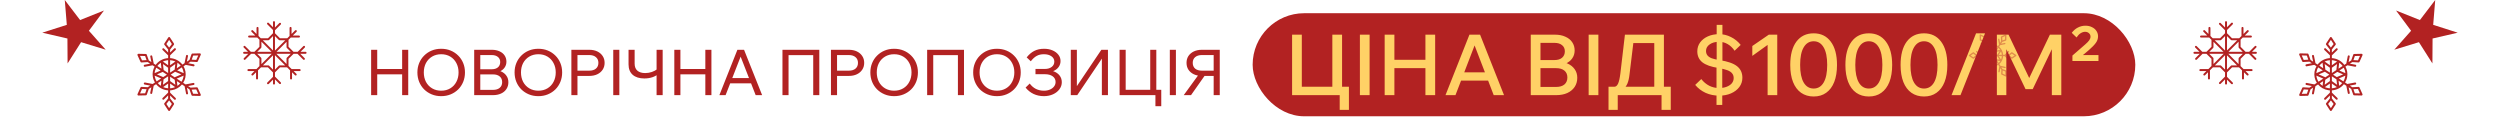
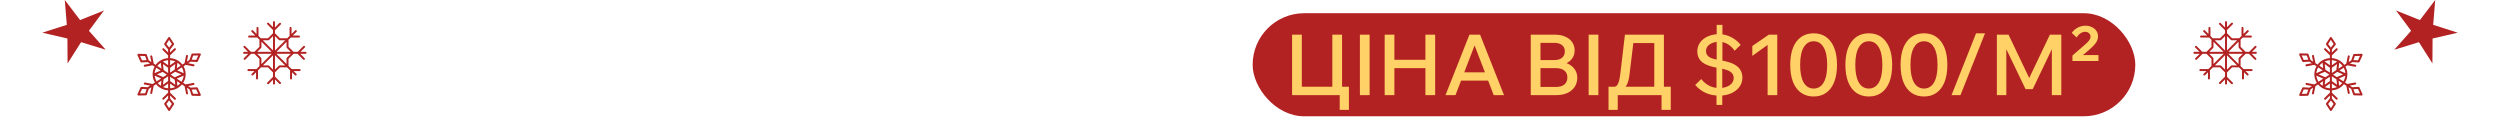
<svg xmlns="http://www.w3.org/2000/svg" width="946" height="49" viewBox="0 0 946 49" fill="none">
-   <path d="M152.171 36V18.84H154.475V36H152.171ZM142.739 36H140.435V18.84H142.739V36ZM142.499 28.128V26.112H152.411V28.128H142.499ZM166.944 36.384C165.648 36.384 164.456 36.16 163.368 35.712C162.28 35.264 161.328 34.64 160.512 33.84C159.696 33.024 159.064 32.072 158.616 30.984C158.168 29.88 157.944 28.688 157.944 27.408C157.944 26.128 158.168 24.944 158.616 23.856C159.064 22.768 159.696 21.824 160.512 21.024C161.328 20.208 162.28 19.576 163.368 19.128C164.456 18.68 165.648 18.456 166.944 18.456C168.24 18.456 169.432 18.68 170.52 19.128C171.608 19.576 172.56 20.208 173.376 21.024C174.192 21.824 174.824 22.768 175.272 23.856C175.72 24.944 175.944 26.128 175.944 27.408C175.944 28.688 175.72 29.88 175.272 30.984C174.824 32.072 174.192 33.024 173.376 33.84C172.56 34.64 171.608 35.264 170.52 35.712C169.432 36.16 168.24 36.384 166.944 36.384ZM166.944 34.32C168.24 34.32 169.384 34.024 170.376 33.432C171.368 32.84 172.136 32.024 172.68 30.984C173.24 29.928 173.52 28.736 173.52 27.408C173.52 26.08 173.24 24.896 172.68 23.856C172.136 22.816 171.368 22 170.376 21.408C169.384 20.816 168.24 20.52 166.944 20.52C165.664 20.52 164.52 20.816 163.512 21.408C162.52 22 161.744 22.816 161.184 23.856C160.64 24.896 160.368 26.08 160.368 27.408C160.368 28.736 160.64 29.928 161.184 30.984C161.744 32.024 162.52 32.84 163.512 33.432C164.52 34.024 165.664 34.32 166.944 34.32ZM179.435 36V18.84H186.107C187.227 18.84 188.195 19.032 189.011 19.416C189.843 19.784 190.483 20.304 190.931 20.976C191.395 21.648 191.627 22.44 191.627 23.352C191.627 24.184 191.395 24.928 190.931 25.584C190.483 26.224 189.843 26.728 189.011 27.096C188.195 27.448 187.227 27.624 186.107 27.624H181.979V26.448H186.539C187.707 26.448 188.723 26.64 189.587 27.024C190.467 27.408 191.147 27.952 191.627 28.656C192.123 29.344 192.371 30.168 192.371 31.128C192.371 32.104 192.123 32.96 191.627 33.696C191.147 34.432 190.467 35 189.587 35.4C188.723 35.8 187.707 36 186.539 36H179.435ZM181.739 34.008H186.563C187.635 34.008 188.475 33.752 189.083 33.24C189.707 32.728 190.019 32.008 190.019 31.08C190.019 30.152 189.707 29.432 189.083 28.92C188.475 28.408 187.635 28.152 186.563 28.152H181.499V26.208H186.059C187.051 26.208 187.835 25.968 188.411 25.488C188.987 24.992 189.275 24.32 189.275 23.472C189.275 22.656 188.987 22.016 188.411 21.552C187.835 21.072 187.051 20.832 186.059 20.832H181.739V34.008ZM203.717 36.384C202.421 36.384 201.229 36.16 200.141 35.712C199.053 35.264 198.101 34.64 197.285 33.84C196.469 33.024 195.837 32.072 195.389 30.984C194.941 29.88 194.717 28.688 194.717 27.408C194.717 26.128 194.941 24.944 195.389 23.856C195.837 22.768 196.469 21.824 197.285 21.024C198.101 20.208 199.053 19.576 200.141 19.128C201.229 18.68 202.421 18.456 203.717 18.456C205.013 18.456 206.205 18.68 207.293 19.128C208.381 19.576 209.333 20.208 210.149 21.024C210.965 21.824 211.597 22.768 212.045 23.856C212.493 24.944 212.717 26.128 212.717 27.408C212.717 28.688 212.493 29.88 212.045 30.984C211.597 32.072 210.965 33.024 210.149 33.84C209.333 34.64 208.381 35.264 207.293 35.712C206.205 36.16 205.013 36.384 203.717 36.384ZM203.717 34.32C205.013 34.32 206.157 34.024 207.149 33.432C208.141 32.84 208.909 32.024 209.453 30.984C210.013 29.928 210.293 28.736 210.293 27.408C210.293 26.08 210.013 24.896 209.453 23.856C208.909 22.816 208.141 22 207.149 21.408C206.157 20.816 205.013 20.52 203.717 20.52C202.437 20.52 201.293 20.816 200.285 21.408C199.293 22 198.517 22.816 197.957 23.856C197.413 24.896 197.141 26.08 197.141 27.408C197.141 28.736 197.413 29.928 197.957 30.984C198.517 32.024 199.293 32.84 200.285 33.432C201.293 34.024 202.437 34.32 203.717 34.32ZM218.512 36H216.208V18.84H222.976C224.144 18.84 225.16 19.048 226.024 19.464C226.888 19.88 227.56 20.456 228.04 21.192C228.536 21.928 228.784 22.792 228.784 23.784C228.784 24.776 228.536 25.64 228.04 26.376C227.56 27.112 226.888 27.688 226.024 28.104C225.16 28.52 224.144 28.728 222.976 28.728H218.272V26.736H222.976C224.048 26.736 224.888 26.48 225.496 25.968C226.12 25.44 226.432 24.712 226.432 23.784C226.432 22.856 226.12 22.136 225.496 21.624C224.888 21.096 224.048 20.832 222.976 20.832H218.512V36ZM234.356 36H232.052V18.84H234.356V36ZM243.842 29.688C241.938 29.688 240.458 29.224 239.402 28.296C238.362 27.368 237.842 26.056 237.842 24.36V18.84H240.146V24.096C240.146 25.248 240.49 26.128 241.178 26.736C241.882 27.344 242.866 27.648 244.13 27.648C244.994 27.648 245.834 27.512 246.65 27.24C247.482 26.952 248.17 26.584 248.714 26.136L249.506 27.648C248.802 28.32 247.962 28.832 246.986 29.184C246.026 29.52 244.978 29.688 243.842 29.688ZM248.45 36V18.84H250.754V36H248.45ZM266.897 36V18.84H269.201V36H266.897ZM257.465 36H255.161V18.84H257.465V36ZM257.225 28.128V26.112H267.137V28.128H257.225ZM285.03 31.536H275.43V29.544H285.03V31.536ZM288.39 36H285.942L279.822 20.328H280.686L274.566 36H272.214L279.03 18.84H281.55L288.39 36ZM296.083 36V18.84H310.027V36H307.723V19.368L308.923 20.856H297.139L298.387 19.368V36H296.083ZM316.739 36H314.435V18.84H321.203C322.371 18.84 323.387 19.048 324.251 19.464C325.115 19.88 325.787 20.456 326.267 21.192C326.763 21.928 327.011 22.792 327.011 23.784C327.011 24.776 326.763 25.64 326.267 26.376C325.787 27.112 325.115 27.688 324.251 28.104C323.387 28.52 322.371 28.728 321.203 28.728H316.499V26.736H321.203C322.275 26.736 323.115 26.48 323.723 25.968C324.347 25.44 324.659 24.712 324.659 23.784C324.659 22.856 324.347 22.136 323.723 21.624C323.115 21.096 322.275 20.832 321.203 20.832H316.739V36ZM338.342 36.384C337.046 36.384 335.854 36.16 334.766 35.712C333.678 35.264 332.726 34.64 331.91 33.84C331.094 33.024 330.462 32.072 330.014 30.984C329.566 29.88 329.342 28.688 329.342 27.408C329.342 26.128 329.566 24.944 330.014 23.856C330.462 22.768 331.094 21.824 331.91 21.024C332.726 20.208 333.678 19.576 334.766 19.128C335.854 18.68 337.046 18.456 338.342 18.456C339.638 18.456 340.83 18.68 341.918 19.128C343.006 19.576 343.958 20.208 344.774 21.024C345.59 21.824 346.222 22.768 346.67 23.856C347.118 24.944 347.342 26.128 347.342 27.408C347.342 28.688 347.118 29.88 346.67 30.984C346.222 32.072 345.59 33.024 344.774 33.84C343.958 34.64 343.006 35.264 341.918 35.712C340.83 36.16 339.638 36.384 338.342 36.384ZM338.342 34.32C339.638 34.32 340.782 34.024 341.774 33.432C342.766 32.84 343.534 32.024 344.078 30.984C344.638 29.928 344.918 28.736 344.918 27.408C344.918 26.08 344.638 24.896 344.078 23.856C343.534 22.816 342.766 22 341.774 21.408C340.782 20.816 339.638 20.52 338.342 20.52C337.062 20.52 335.918 20.816 334.91 21.408C333.918 22 333.142 22.816 332.582 23.856C332.038 24.896 331.766 26.08 331.766 27.408C331.766 28.736 332.038 29.928 332.582 30.984C333.142 32.024 333.918 32.84 334.91 33.432C335.918 34.024 337.062 34.32 338.342 34.32ZM350.833 36V18.84H364.777V36H362.473V19.368L363.673 20.856H351.889L353.137 19.368V36H350.833ZM377.249 36.384C375.953 36.384 374.761 36.16 373.673 35.712C372.585 35.264 371.633 34.64 370.817 33.84C370.001 33.024 369.369 32.072 368.921 30.984C368.473 29.88 368.249 28.688 368.249 27.408C368.249 26.128 368.473 24.944 368.921 23.856C369.369 22.768 370.001 21.824 370.817 21.024C371.633 20.208 372.585 19.576 373.673 19.128C374.761 18.68 375.953 18.456 377.249 18.456C378.545 18.456 379.737 18.68 380.825 19.128C381.913 19.576 382.865 20.208 383.681 21.024C384.497 21.824 385.129 22.768 385.577 23.856C386.025 24.944 386.249 26.128 386.249 27.408C386.249 28.688 386.025 29.88 385.577 30.984C385.129 32.072 384.497 33.024 383.681 33.84C382.865 34.64 381.913 35.264 380.825 35.712C379.737 36.16 378.545 36.384 377.249 36.384ZM377.249 34.32C378.545 34.32 379.689 34.024 380.681 33.432C381.673 32.84 382.441 32.024 382.985 30.984C383.545 29.928 383.825 28.736 383.825 27.408C383.825 26.08 383.545 24.896 382.985 23.856C382.441 22.816 381.673 22 380.681 21.408C379.689 20.816 378.545 20.52 377.249 20.52C375.969 20.52 374.825 20.816 373.817 21.408C372.825 22 372.049 22.816 371.489 23.856C370.945 24.896 370.673 26.08 370.673 27.408C370.673 28.736 370.945 29.928 371.489 30.984C372.049 32.024 372.825 32.84 373.817 33.432C374.825 34.024 375.969 34.32 377.249 34.32ZM394.995 36.384C393.587 36.384 392.283 36.104 391.083 35.544C389.899 34.968 388.899 34.168 388.083 33.144L389.643 31.608C390.299 32.504 391.083 33.184 391.995 33.648C392.923 34.096 393.939 34.32 395.043 34.32C395.891 34.32 396.643 34.176 397.299 33.888C397.971 33.6 398.491 33.208 398.859 32.712C399.243 32.216 399.435 31.656 399.435 31.032C399.435 30.12 399.067 29.4 398.331 28.872C397.611 28.344 396.627 28.08 395.379 28.08H391.827V26.088H395.379C396.451 26.088 397.315 25.832 397.971 25.32C398.627 24.808 398.955 24.136 398.955 23.304C398.955 22.472 398.587 21.8 397.851 21.288C397.131 20.776 396.187 20.52 395.019 20.52C393.963 20.52 393.059 20.728 392.307 21.144C391.555 21.544 390.803 22.224 390.051 23.184L388.491 21.72C389.387 20.584 390.355 19.76 391.395 19.248C392.451 18.72 393.675 18.456 395.067 18.456C396.267 18.456 397.331 18.656 398.259 19.056C399.203 19.456 399.947 20.008 400.491 20.712C401.035 21.4 401.307 22.192 401.307 23.088C401.307 23.952 401.059 24.72 400.563 25.392C400.067 26.064 399.379 26.576 398.499 26.928C399.539 27.264 400.347 27.8 400.923 28.536C401.499 29.272 401.787 30.128 401.787 31.104C401.787 32.096 401.483 32.992 400.875 33.792C400.283 34.592 399.475 35.224 398.451 35.688C397.427 36.152 396.275 36.384 394.995 36.384ZM405.185 36V18.84H407.489V34.728H406.049L416.753 18.84H419.249V36H416.945V20.184H418.289L407.633 36H405.185ZM423.653 36V18.84H425.957V35.472L424.709 33.984H436.445L435.245 35.472V18.84H437.549V36H423.653ZM437.213 40.176V33.984H439.421V40.176H437.213ZM444.965 36H442.661V18.84H444.965V36ZM459.252 36V20.832H454.788C453.716 20.832 452.868 21.096 452.244 21.624C451.636 22.136 451.332 22.856 451.332 23.784C451.332 24.712 451.636 25.44 452.244 25.968C452.868 26.48 453.716 26.736 454.788 26.736H459.492V28.728H454.788C453.636 28.728 452.62 28.52 451.74 28.104C450.876 27.688 450.196 27.112 449.7 26.376C449.22 25.64 448.98 24.776 448.98 23.784C448.98 22.792 449.22 21.928 449.7 21.192C450.196 20.456 450.876 19.88 451.74 19.464C452.62 19.048 453.636 18.84 454.788 18.84H461.556V36H459.252ZM447.924 36L453.732 28.008H456.3L450.684 36H447.924Z" fill="#B22222" />
  <rect x="474" y="5" width="334" height="39" rx="19.5" fill="#B22222" />
  <path d="M488.926 36V13.12H492.606V35.136L490.622 32.832H506.014L504.158 35.136V13.12H507.838V36H488.926ZM506.942 41.568V32.832H510.43V41.568H506.942ZM518.262 36H514.582V13.12H518.262V36ZM539.381 36V13.12H543.061V36H539.381ZM527.637 36H523.957V13.12H527.637V36ZM527.317 25.792V22.624H539.701V25.792H527.317ZM564.577 30.496H551.393V27.36H564.577V30.496ZM569.121 36H565.217L557.377 15.616H558.593L550.753 36H546.977L556.033 13.12H560.065L569.121 36ZM579.239 36V13.12H588.423C589.916 13.12 591.217 13.376 592.327 13.888C593.457 14.379 594.321 15.072 594.919 15.968C595.537 16.864 595.847 17.909 595.847 19.104C595.847 20.235 595.537 21.237 594.919 22.112C594.321 22.965 593.457 23.637 592.327 24.128C591.217 24.597 589.916 24.832 588.423 24.832H583.239V23.232H588.871C590.471 23.232 591.868 23.488 593.063 24C594.257 24.512 595.185 25.237 595.847 26.176C596.508 27.093 596.839 28.181 596.839 29.44C596.839 30.741 596.508 31.893 595.847 32.896C595.185 33.877 594.257 34.645 593.063 35.2C591.868 35.733 590.471 36 588.871 36H579.239ZM582.919 32.896H588.871C590.193 32.896 591.228 32.587 591.975 31.968C592.721 31.328 593.095 30.443 593.095 29.312C593.095 28.203 592.721 27.339 591.975 26.72C591.228 26.101 590.193 25.792 588.871 25.792H582.599V22.72H588.263C589.457 22.72 590.396 22.432 591.079 21.856C591.783 21.259 592.135 20.448 592.135 19.424C592.135 18.421 591.783 17.643 591.079 17.088C590.396 16.512 589.457 16.224 588.263 16.224H582.919V32.896ZM604.825 36H601.145V13.12H604.825V36ZM609.784 34.4V32.832H610.84C611.437 32.832 611.917 32.437 612.28 31.648C612.643 30.837 612.931 29.557 613.144 27.808L614.872 13.12H629.624V34.08H625.976V13.76L627.992 16.288H615.576L618.36 13.76L616.6 28.224C616.451 29.589 616.184 30.731 615.8 31.648C615.416 32.544 614.872 33.227 614.168 33.696C613.485 34.165 612.589 34.4 611.48 34.4H609.784ZM608.664 41.568V32.832H632.216V41.568H628.728V33.888L631.096 36H610.776L612.152 34.112V41.568H608.664ZM641.462 32.128L643.766 29.92C644.619 31.008 645.622 31.851 646.774 32.448C647.926 33.024 649.174 33.312 650.518 33.312C651.584 33.312 652.534 33.152 653.366 32.832C654.198 32.512 654.848 32.075 655.318 31.52C655.787 30.944 656.022 30.283 656.022 29.536C656.022 28.832 655.83 28.245 655.446 27.776C655.083 27.285 654.475 26.88 653.622 26.56C652.768 26.24 651.638 25.963 650.23 25.728C647.478 25.301 645.462 24.587 644.182 23.584C642.902 22.56 642.262 21.173 642.262 19.424C642.262 18.165 642.614 17.045 643.318 16.064C644.043 15.083 645.024 14.315 646.262 13.76C647.499 13.205 648.907 12.928 650.486 12.928C652.086 12.928 653.59 13.291 654.998 14.016C656.427 14.72 657.654 15.712 658.678 16.992L656.374 19.2C655.627 18.091 654.742 17.248 653.718 16.672C652.715 16.096 651.659 15.808 650.55 15.808C649.056 15.808 647.851 16.139 646.934 16.8C646.016 17.44 645.558 18.261 645.558 19.264C645.558 19.925 645.728 20.48 646.07 20.928C646.411 21.376 646.955 21.749 647.702 22.048C648.448 22.325 649.451 22.56 650.71 22.752C653.76 23.221 655.958 23.989 657.302 25.056C658.646 26.123 659.318 27.573 659.318 29.408C659.318 30.731 658.934 31.904 658.166 32.928C657.398 33.952 656.352 34.752 655.03 35.328C653.728 35.904 652.246 36.192 650.582 36.192C648.683 36.192 646.955 35.84 645.398 35.136C643.84 34.411 642.528 33.408 641.462 32.128ZM651.766 24.064H649.59V9.408H651.766V24.064ZM651.702 39.712H649.526V24.384H651.702V39.712ZM669.313 13.12H672.513V36H668.865V16.992L663.073 21.152V17.408L669.313 13.12ZM686.291 36.512C684.457 36.512 682.867 36.043 681.523 35.104C680.201 34.165 679.187 32.811 678.483 31.04C677.779 29.248 677.427 27.093 677.427 24.576C677.427 20.779 678.206 17.835 679.763 15.744C681.342 13.653 683.518 12.608 686.291 12.608C689.043 12.608 691.198 13.653 692.755 15.744C694.334 17.835 695.123 20.779 695.123 24.576C695.123 27.093 694.771 29.248 694.067 31.04C693.363 32.811 692.35 34.165 691.027 35.104C689.726 36.043 688.147 36.512 686.291 36.512ZM686.291 33.504C687.913 33.504 689.171 32.747 690.067 31.232C690.963 29.696 691.411 27.477 691.411 24.576C691.411 21.653 690.963 19.435 690.067 17.92C689.171 16.384 687.913 15.616 686.291 15.616C684.67 15.616 683.411 16.384 682.515 17.92C681.619 19.435 681.171 21.653 681.171 24.576C681.171 27.477 681.619 29.696 682.515 31.232C683.411 32.747 684.67 33.504 686.291 33.504ZM707.166 36.512C705.332 36.512 703.742 36.043 702.398 35.104C701.076 34.165 700.062 32.811 699.358 31.04C698.654 29.248 698.302 27.093 698.302 24.576C698.302 20.779 699.081 17.835 700.638 15.744C702.217 13.653 704.393 12.608 707.166 12.608C709.918 12.608 712.073 13.653 713.63 15.744C715.209 17.835 715.998 20.779 715.998 24.576C715.998 27.093 715.646 29.248 714.942 31.04C714.238 32.811 713.225 34.165 711.902 35.104C710.601 36.043 709.022 36.512 707.166 36.512ZM707.166 33.504C708.788 33.504 710.046 32.747 710.942 31.232C711.838 29.696 712.286 27.477 712.286 24.576C712.286 21.653 711.838 19.435 710.942 17.92C710.046 16.384 708.788 15.616 707.166 15.616C705.545 15.616 704.286 16.384 703.39 17.92C702.494 19.435 702.046 21.653 702.046 24.576C702.046 27.477 702.494 29.696 703.39 31.232C704.286 32.747 705.545 33.504 707.166 33.504ZM728.041 36.512C726.207 36.512 724.617 36.043 723.273 35.104C721.951 34.165 720.937 32.811 720.233 31.04C719.529 29.248 719.177 27.093 719.177 24.576C719.177 20.779 719.956 17.835 721.513 15.744C723.092 13.653 725.268 12.608 728.041 12.608C730.793 12.608 732.948 13.653 734.505 15.744C736.084 17.835 736.873 20.779 736.873 24.576C736.873 27.093 736.521 29.248 735.817 31.04C735.113 32.811 734.1 34.165 732.777 35.104C731.476 36.043 729.897 36.512 728.041 36.512ZM728.041 33.504C729.663 33.504 730.921 32.747 731.817 31.232C732.713 29.696 733.161 27.477 733.161 24.576C733.161 21.653 732.713 19.435 731.817 17.92C730.921 16.384 729.663 15.616 728.041 15.616C726.42 15.616 725.161 16.384 724.265 17.92C723.369 19.435 722.921 21.653 722.921 24.576C722.921 27.477 723.369 29.696 724.265 31.232C725.161 32.747 726.42 33.504 728.041 33.504ZM741.852 36H738.46L747.74 12.608H751.132L741.852 36ZM769.182 33.728H766.462L757.406 14.88L759.198 14.816V36H755.614V13.12H760.03L768.702 31.296H767.006L775.678 13.12H779.998V36H776.414V14.816L778.206 14.88L769.182 33.728ZM794.059 23.072H784.203V21.024L789.099 16.768C789.761 16.192 790.251 15.68 790.571 15.232C790.891 14.784 791.051 14.325 791.051 13.856C791.051 13.344 790.859 12.917 790.475 12.576C790.091 12.213 789.601 12.032 789.003 12.032C788.449 12.032 787.883 12.213 787.307 12.576C786.753 12.917 786.241 13.451 785.771 14.176L783.947 12.416C784.609 11.541 785.377 10.88 786.251 10.432C787.147 9.963 788.107 9.728 789.131 9.728C790.07 9.728 790.891 9.909 791.595 10.272C792.321 10.613 792.886 11.093 793.291 11.712C793.697 12.309 793.899 12.992 793.899 13.76C793.899 14.635 793.622 15.456 793.067 16.224C792.513 16.992 791.659 17.877 790.507 18.88C789.953 19.371 789.451 19.797 789.003 20.16C788.555 20.523 788.107 20.885 787.659 21.248L787.531 20.832H794.059V23.072Z" fill="#FFD166" />
  <path d="M920.72 9.399L930 12.371L920.486 14.568L920.424 24L915.319 15.958L906 18.809L912.357 11.646L906.661 3.978L915.69 7.592L921.489 0L920.72 9.399Z" fill="#B22222" />
  <path fill-rule="evenodd" clip-rule="evenodd" d="M842.328 8C842.535 8 842.703 8.168 842.703 8.375V10.292L844.319 8.676C844.466 8.53 844.703 8.53 844.849 8.676C844.996 8.822 844.996 9.06 844.849 9.206L842.703 11.352V12.586L844.608 14.49H847.3L848.182 13.607V10.572C848.182 10.364 848.35 10.197 848.557 10.197C848.764 10.197 848.932 10.364 848.932 10.572V12.857L850.288 11.502C850.435 11.355 850.672 11.355 850.818 11.502C850.964 11.648 850.965 11.886 850.818 12.032L849.392 13.459H851.733C851.94 13.459 852.108 13.627 852.108 13.834C852.108 14.04 851.94 14.208 851.733 14.209H848.642L847.83 15.02V17.712L849.722 19.606H851.086L853.234 17.458C853.38 17.312 853.618 17.312 853.764 17.458C853.91 17.605 853.91 17.842 853.764 17.988L852.146 19.606H853.625C853.832 19.607 854 19.774 854 19.981C854 20.188 853.832 20.356 853.625 20.356H852.048L853.703 22.012C853.849 22.158 853.849 22.395 853.703 22.542C853.557 22.688 853.32 22.688 853.173 22.542L850.988 20.356H849.741L847.83 22.268V25.009L848.965 26.145H852.003C852.21 26.145 852.378 26.313 852.378 26.52C852.378 26.727 852.21 26.895 852.003 26.895H849.715L850.762 27.942C850.908 28.088 850.908 28.326 850.762 28.472C850.616 28.618 850.378 28.618 850.232 28.472L849.116 27.356V29.698C849.116 29.905 848.948 30.073 848.741 30.073C848.534 30.073 848.366 29.905 848.366 29.698V26.606L847.25 25.49H844.608L842.703 27.394V29.088L844.849 31.234C844.996 31.38 844.996 31.618 844.849 31.764C844.703 31.91 844.466 31.91 844.319 31.764L842.703 30.148V31.625C842.703 31.832 842.535 32 842.328 32C842.121 32 841.953 31.832 841.953 31.625V30.046L840.296 31.703C840.15 31.849 839.912 31.849 839.766 31.703C839.619 31.557 839.62 31.32 839.766 31.173L841.953 28.985V27.394L840.05 25.49H837.359L836.244 26.606V29.698C836.244 29.905 836.076 30.073 835.869 30.073C835.662 30.073 835.494 29.905 835.494 29.698V27.356L834.378 28.472C834.231 28.618 833.994 28.618 833.847 28.472C833.701 28.326 833.701 28.088 833.847 27.942L834.894 26.895H832.606C832.399 26.895 832.231 26.727 832.231 26.52C832.231 26.313 832.399 26.145 832.606 26.145H835.644L836.827 24.962V22.268L834.914 20.356H833.453L831.268 22.542C831.121 22.688 830.883 22.688 830.737 22.542C830.591 22.395 830.591 22.158 830.737 22.012L832.392 20.356H830.375C830.168 20.356 830 20.188 830 19.981C830 19.774 830.168 19.606 830.375 19.606H832.294L830.676 17.988C830.53 17.842 830.53 17.605 830.676 17.458C830.822 17.312 831.06 17.312 831.206 17.458L833.354 19.606H834.933L836.827 17.712V15.068L835.968 14.209H832.876C832.669 14.209 832.501 14.041 832.501 13.834C832.501 13.627 832.669 13.459 832.876 13.459H835.218L833.791 12.032C833.645 11.886 833.645 11.648 833.791 11.502C833.937 11.355 834.175 11.355 834.321 11.502L835.678 12.857V10.572C835.678 10.364 835.845 10.197 836.053 10.197C836.259 10.197 836.428 10.365 836.428 10.572V13.607L837.309 14.49H840.05L841.953 12.586V11.455L839.766 9.268C839.619 9.121 839.619 8.883 839.766 8.737C839.912 8.591 840.15 8.591 840.296 8.737L841.953 10.394V8.375C841.953 8.168 842.121 8 842.328 8ZM838.109 24.741H840.205L840.278 24.748C840.35 24.762 840.418 24.798 840.47 24.85L841.953 26.333V20.896L838.109 24.741ZM842.703 26.333L844.187 24.85L844.244 24.803C844.306 24.763 844.378 24.741 844.452 24.741H846.5L842.703 20.944V26.333ZM847.08 24.259V22.113C847.08 22.013 847.119 21.918 847.189 21.848L848.681 20.356H843.177L847.08 24.259ZM837.468 21.848C837.538 21.918 837.577 22.013 837.577 22.113V24.212L841.433 20.356H835.976L837.468 21.848ZM837.577 17.868C837.577 17.967 837.538 18.062 837.468 18.133L835.994 19.606H841.365L837.577 15.818V17.868ZM843.244 19.606H848.662L847.189 18.132C847.119 18.062 847.08 17.967 847.08 17.868V15.77L843.244 19.606ZM840.47 15.13C840.4 15.2 840.304 15.24 840.205 15.24H838.059L841.953 19.133V13.647L840.47 15.13ZM842.703 19.086L846.55 15.24H844.452C844.353 15.24 844.258 15.2 844.187 15.13L842.703 13.646V19.086Z" fill="#B22222" />
  <path fill-rule="evenodd" clip-rule="evenodd" d="M882.004 14C882.132 14 882.251 14.068 882.32 14.179C882.321 14.182 882.323 14.184 882.324 14.187L883.819 16.474C883.912 16.615 883.904 16.803 883.8 16.936L882.379 18.756V19.89L883.954 18.359C884.105 18.212 884.342 18.22 884.484 18.376C884.626 18.533 884.618 18.778 884.467 18.925L882.379 20.955V21.995C882.581 22.007 882.785 22.029 882.989 22.061C884.704 22.33 886.151 23.262 887.092 24.55L887.825 24.072L888.396 21.254C888.439 21.044 888.637 20.91 888.84 20.954C889.042 20.998 889.172 21.204 889.13 21.414L888.708 23.495L889.704 22.845L890.468 20.68L890.492 20.627C890.556 20.507 890.677 20.429 890.811 20.425L893.597 20.357L893.606 20.356H893.625C893.757 20.356 893.879 20.428 893.947 20.545C894.014 20.662 894.018 20.806 893.956 20.926C893.957 20.925 893.957 20.924 893.958 20.923C893.958 20.925 893.958 20.926 893.957 20.927L892.837 23.409C892.772 23.553 892.63 23.641 892.477 23.632L890.111 23.498L889.2 24.093L891.303 24.495C891.507 24.534 891.641 24.737 891.604 24.948C891.566 25.159 891.371 25.298 891.167 25.259L888.263 24.704L887.505 25.199C888.136 26.34 888.403 27.687 888.173 29.074C888.043 29.858 887.765 30.58 887.374 31.221L888.226 31.777L891.142 31.22C891.346 31.181 891.541 31.321 891.579 31.532C891.616 31.743 891.482 31.946 891.279 31.985L889.162 32.388L890.038 32.961C890.056 32.973 890.074 32.987 890.089 33.002L892.465 32.868C892.618 32.859 892.761 32.948 892.826 33.092L893.942 35.567C893.943 35.568 893.944 35.569 893.944 35.569C893.947 35.575 893.953 35.588 893.959 35.603C894.008 35.723 893.996 35.86 893.926 35.969C893.866 36.065 893.768 36.127 893.661 36.141L893.614 36.144H893.585L890.8 36.075C890.646 36.072 890.51 35.97 890.457 35.82L889.689 33.645C889.672 33.637 889.654 33.629 889.638 33.619L888.725 33.022L889.143 35.09C889.185 35.3 889.056 35.506 888.853 35.55C888.65 35.594 888.452 35.46 888.409 35.25L887.842 32.446L886.933 31.852C885.843 33.217 884.188 34.088 882.379 34.196V35.043L884.467 37.074C884.618 37.221 884.626 37.467 884.484 37.624C884.342 37.78 884.105 37.788 883.954 37.641L882.379 36.109V37.189C882.379 37.205 882.376 37.221 882.374 37.236L883.8 39.064C883.904 39.197 883.912 39.385 883.819 39.526L882.324 41.813C882.323 41.815 882.321 41.818 882.32 41.82C882.251 41.932 882.132 42 882.004 42C881.876 42 881.757 41.932 881.688 41.82C881.686 41.818 881.685 41.815 881.683 41.813L880.189 39.526C880.096 39.385 880.104 39.197 880.208 39.064L881.634 37.236C881.632 37.221 881.629 37.205 881.629 37.189V36.14L880.064 37.663C879.913 37.81 879.676 37.803 879.534 37.647C879.392 37.49 879.4 37.244 879.551 37.097L881.629 35.074V34.198C881.421 34.186 881.211 34.164 881.001 34.131C879.431 33.884 878.086 33.083 877.148 31.962L876.157 32.609L875.591 35.414C875.548 35.624 875.349 35.758 875.147 35.714C874.944 35.67 874.814 35.464 874.857 35.254L875.273 33.186L874.361 33.783C874.345 33.793 874.328 33.8 874.311 33.808L873.543 35.984C873.49 36.134 873.354 36.236 873.2 36.239L870.415 36.308L870.406 36.309L870.386 36.308C870.26 36.308 870.143 36.243 870.073 36.134C870.004 36.025 869.992 35.887 870.041 35.767C870.047 35.753 870.053 35.74 870.056 35.734L870.06 35.724L871.174 33.256L871.202 33.205C871.275 33.092 871.4 33.025 871.534 33.033L873.91 33.166C873.926 33.151 873.943 33.138 873.962 33.125L874.838 32.553L872.72 32.148C872.516 32.11 872.381 31.907 872.418 31.696C872.456 31.485 872.652 31.345 872.856 31.384L875.774 31.941L876.693 31.341C875.915 30.131 875.563 28.649 875.817 27.118C875.94 26.376 876.194 25.688 876.552 25.073L875.736 24.54L872.832 25.095C872.629 25.134 872.433 24.994 872.396 24.784C872.358 24.573 872.493 24.37 872.697 24.331L874.8 23.928L873.889 23.334L871.523 23.468C871.37 23.477 871.227 23.388 871.162 23.244L870.043 20.763L870.04 20.758C870.041 20.759 870.042 20.76 870.043 20.762C870.042 20.759 870.04 20.754 870.038 20.75C869.983 20.633 869.987 20.494 870.053 20.381C870.121 20.264 870.243 20.192 870.374 20.192H870.403L873.188 20.261L873.245 20.267C873.375 20.291 873.485 20.385 873.532 20.517L874.295 22.681L875.291 23.331L874.87 21.249C874.828 21.039 874.957 20.833 875.16 20.789C875.362 20.745 875.561 20.88 875.604 21.09L876.174 23.908L876.982 24.435C878.074 23.012 879.772 22.099 881.629 21.994V20.924L879.551 18.903C879.4 18.756 879.392 18.51 879.534 18.354C879.676 18.197 879.913 18.189 880.064 18.336L881.629 19.858V18.757L880.208 16.936C880.104 16.803 880.096 16.615 880.189 16.474L881.683 14.187C881.685 14.184 881.686 14.182 881.688 14.179L881.716 14.14C881.787 14.052 881.892 14 882.004 14ZM880.966 39.328L882.004 40.917L883.041 39.328L882.004 37.998L880.966 39.328ZM870.982 35.516L872.926 35.468L873.472 33.92L871.745 33.822L870.982 35.516ZM890.527 33.756L891.073 35.304L893.017 35.352L892.253 33.658L890.527 33.756ZM879.737 32.963C880.166 33.149 880.627 33.286 881.114 33.362C881.286 33.389 881.458 33.407 881.629 33.418V31.616L879.737 32.963ZM882.379 33.417C883.042 33.373 883.677 33.214 884.262 32.958L882.379 31.616V33.417ZM877.791 31.542C878.104 31.9 878.464 32.22 878.867 32.489L879.066 30.709L877.791 31.542ZM885.138 32.475C885.571 32.183 885.959 31.833 886.291 31.433L884.921 30.539L885.138 32.475ZM879.88 30.178L879.669 32.069L881.629 30.674V29.036L879.88 30.178ZM882.379 30.674L884.338 32.069L884.108 30.007L882.379 28.878V30.674ZM876.513 28.619C876.597 29.45 876.882 30.237 877.328 30.927L879.136 29.746L876.513 28.619ZM885.018 29.683L886.739 30.806C887.08 30.247 887.321 29.619 887.434 28.943C887.451 28.838 887.464 28.732 887.475 28.628L885.018 29.683ZM879.721 27.148L877.381 28.151L879.721 29.156C879.78 29.181 879.829 29.22 879.867 29.268L881.422 28.253L879.726 27.145C879.724 27.146 879.723 27.148 879.721 27.148ZM882.829 28.253L884.245 29.178C884.258 29.17 884.272 29.162 884.286 29.156L886.626 28.151L884.428 27.208L882.829 28.253ZM877.188 25.489C876.88 26.021 876.661 26.614 876.556 27.249C876.532 27.395 876.516 27.541 876.504 27.686L878.949 26.638L877.188 25.489ZM885.206 26.701L887.486 27.678C887.426 26.947 887.214 26.246 886.87 25.614L885.206 26.701ZM882.379 25.63V27.628L884.083 26.515L884.338 24.235L882.379 25.63ZM879.904 26.344L881.629 27.47V25.63L879.669 24.235L879.904 26.344ZM884.897 25.983L886.456 24.966C886.098 24.487 885.657 24.064 885.15 23.72L884.897 25.983ZM878.856 23.713C878.388 24.028 877.97 24.412 877.621 24.852L879.091 25.812L878.856 23.713ZM881.629 22.773C880.928 22.817 880.255 22.99 879.641 23.272L881.629 24.687V22.773ZM882.379 24.687L884.359 23.277C883.901 23.067 883.404 22.913 882.877 22.83C882.71 22.804 882.544 22.786 882.379 22.774V24.687ZM891.085 21.196L890.538 22.744L892.265 22.842L893.029 21.148L891.085 21.196ZM871.734 22.677L873.461 22.579L872.914 21.031L870.97 20.983L871.734 22.677ZM893.96 20.919C893.96 20.92 893.96 20.921 893.959 20.922C893.959 20.922 893.958 20.923 893.958 20.923C893.958 20.922 893.959 20.921 893.96 20.919ZM880.965 16.671L882.004 18.001L883.042 16.671L882.004 15.082L880.965 16.671Z" fill="#B22222" />
-   <path d="M870.04 20.758L870.038 20.753V20.752L870.04 20.758Z" fill="#B22222" />
  <g opacity="0.4">
-     <path fill-rule="evenodd" clip-rule="evenodd" d="M745 20.997C745 20.912 745.043 20.833 745.115 20.787C745.117 20.786 745.119 20.785 745.12 20.784L746.59 19.787C746.681 19.726 746.802 19.731 746.887 19.8L748.058 20.747H748.787L747.802 19.697C747.708 19.597 747.713 19.438 747.813 19.344C747.914 19.25 748.072 19.255 748.166 19.355L749.471 20.747H750.14C750.148 20.612 750.162 20.477 750.182 20.341C750.355 19.198 750.954 18.233 751.782 17.606L751.475 17.116L749.663 16.736C749.529 16.708 749.442 16.575 749.47 16.44C749.499 16.305 749.631 16.218 749.766 16.247L751.104 16.528L750.686 15.864L749.295 15.355L749.26 15.339C749.183 15.296 749.133 15.216 749.131 15.126L749.087 13.269L749.086 13.263V13.25C749.086 13.162 749.133 13.081 749.208 13.035C749.283 12.99 749.375 12.988 749.453 13.029C749.452 13.029 749.451 13.028 749.451 13.028C749.452 13.028 749.452 13.028 749.453 13.029L751.049 13.775C751.141 13.818 751.198 13.914 751.192 14.015L751.106 15.592L751.488 16.2L751.747 14.798C751.772 14.662 751.902 14.572 752.038 14.597C752.174 14.623 752.263 14.753 752.238 14.888L751.881 16.824L752.2 17.33C752.933 16.909 753.799 16.731 754.69 16.884C755.194 16.971 755.659 17.157 756.071 17.417L756.428 16.849L756.07 14.905C756.045 14.769 756.135 14.639 756.271 14.614C756.406 14.589 756.536 14.678 756.562 14.814L756.821 16.225L757.189 15.641C757.197 15.629 757.206 15.618 757.215 15.607L757.129 14.023C757.124 13.921 757.181 13.826 757.273 13.783L758.864 13.038C758.865 13.038 758.865 13.038 758.866 13.037C758.87 13.035 758.878 13.032 758.887 13.028C758.965 12.995 759.053 13.003 759.123 13.049C759.184 13.09 759.224 13.154 759.233 13.226L759.235 13.258V13.277L759.191 15.133C759.189 15.236 759.124 15.327 759.027 15.362L757.629 15.874C757.624 15.886 757.619 15.897 757.612 15.908L757.229 16.517L758.558 16.238C758.693 16.21 758.825 16.296 758.854 16.431C758.882 16.566 758.795 16.699 758.661 16.727L756.858 17.105L756.477 17.711C757.353 18.438 757.914 19.541 757.983 20.747H758.528L759.833 19.355C759.928 19.255 760.086 19.25 760.187 19.344C760.287 19.438 760.292 19.597 760.198 19.697L759.213 20.747H759.907C759.917 20.747 759.927 20.749 759.937 20.751L761.113 19.8C761.198 19.731 761.319 19.726 761.41 19.787L762.88 20.784C762.881 20.785 762.883 20.786 762.884 20.787C762.956 20.833 763 20.912 763 20.997C763 21.082 762.956 21.162 762.884 21.208C762.883 21.209 762.881 21.21 762.88 21.211L761.41 22.208C761.319 22.269 761.198 22.264 761.113 22.195L759.937 21.244C759.927 21.245 759.917 21.247 759.907 21.247H759.233L760.212 22.291C760.306 22.391 760.302 22.55 760.201 22.644C760.101 22.738 759.943 22.733 759.848 22.633L758.548 21.247H757.984C757.977 21.386 757.963 21.526 757.941 21.666C757.783 22.712 757.268 23.609 756.547 24.234L756.963 24.895L758.766 25.273C758.901 25.301 758.987 25.434 758.959 25.569C758.931 25.704 758.798 25.791 758.663 25.762L757.334 25.484L757.717 26.093C757.724 26.103 757.729 26.115 757.733 26.126L759.133 26.638C759.229 26.674 759.294 26.764 759.297 26.867L759.341 28.724L759.341 28.729L759.341 28.743C759.341 28.826 759.299 28.905 759.229 28.951C759.159 28.997 759.07 29.006 758.993 28.973C758.984 28.969 758.976 28.965 758.972 28.963L758.965 28.96L757.379 28.217L757.346 28.199C757.273 28.15 757.231 28.067 757.235 27.977L757.321 26.394C757.312 26.383 757.303 26.371 757.295 26.359L756.927 25.775L756.667 27.187C756.642 27.323 756.512 27.413 756.376 27.388C756.241 27.363 756.151 27.232 756.176 27.096L756.534 25.151L756.148 24.538C755.37 25.057 754.417 25.291 753.433 25.122C752.956 25.04 752.514 24.87 752.119 24.632L751.776 25.176L752.133 27.112C752.158 27.247 752.068 27.378 751.932 27.403C751.797 27.428 751.666 27.338 751.641 27.202L751.382 25.8L751 26.407L751.087 27.985C751.092 28.087 751.035 28.182 750.943 28.225L749.348 28.972L749.344 28.973C749.345 28.973 749.346 28.972 749.347 28.971C749.345 28.972 749.342 28.974 749.339 28.975C749.264 29.011 749.174 29.008 749.102 28.965C749.027 28.92 748.981 28.838 748.981 28.75V28.731L749.025 26.875L749.029 26.836C749.044 26.75 749.105 26.676 749.189 26.645L750.581 26.137L750.998 25.473L749.66 25.753C749.525 25.782 749.393 25.695 749.364 25.56C749.336 25.425 749.423 25.293 749.558 25.264L751.369 24.884L751.708 24.345C750.793 23.617 750.207 22.485 750.139 21.247H749.451L748.152 22.633C748.057 22.733 747.899 22.739 747.799 22.644C747.698 22.55 747.693 22.391 747.787 22.291L748.766 21.247H748.058L746.887 22.195C746.802 22.264 746.681 22.269 746.59 22.208L745.12 21.211C745.119 21.21 745.117 21.209 745.115 21.208L745.09 21.189C745.033 21.142 745 21.072 745 20.997ZM761.283 21.689L762.304 20.998L761.283 20.306L760.427 20.998L761.283 21.689ZM758.832 28.346L758.801 27.049L757.806 26.685L757.743 27.836L758.832 28.346ZM757.7 15.316L758.696 14.951L758.726 13.655L757.637 14.165L757.7 15.316ZM757.19 22.508C757.31 22.223 757.398 21.916 757.447 21.591C757.465 21.476 757.476 21.361 757.483 21.247H756.325L757.19 22.508ZM757.483 20.747C757.454 20.306 757.352 19.882 757.187 19.492L756.325 20.747H757.483ZM756.277 23.806C756.507 23.598 756.713 23.357 756.886 23.088L755.742 22.956L756.277 23.806ZM756.877 18.908C756.689 18.62 756.464 18.36 756.207 18.139L755.632 19.052L756.877 18.908ZM755.4 22.413L756.616 22.554L755.719 21.247H754.666L755.4 22.413ZM755.719 20.747L756.616 19.442L755.29 19.595L754.565 20.747H755.719ZM754.398 24.658C754.932 24.602 755.438 24.412 755.881 24.115L755.122 22.909L754.398 24.658ZM755.082 18.988L755.804 17.841C755.444 17.614 755.041 17.453 754.606 17.378C754.538 17.366 754.471 17.357 754.404 17.35L755.082 18.988ZM753.453 22.519L754.097 24.079L754.743 22.519C754.759 22.48 754.784 22.447 754.815 22.422L754.162 21.385L753.451 22.516C753.451 22.517 753.452 22.518 753.453 22.519ZM754.162 20.447L754.757 19.503C754.752 19.495 754.747 19.485 754.743 19.476L754.097 17.916L753.491 19.381L754.162 20.447ZM752.386 24.208C752.728 24.414 753.109 24.559 753.517 24.629C753.611 24.645 753.705 24.656 753.798 24.664L753.125 23.034L752.386 24.208ZM753.165 18.863L753.793 17.343C753.323 17.382 752.872 17.524 752.466 17.753L753.165 18.863ZM752.476 20.747H753.761L753.046 19.611L751.579 19.442L752.476 20.747ZM752.935 22.397L753.659 21.247H752.476L751.579 22.554L752.935 22.397ZM752.704 19.069L752.05 18.029C751.742 18.268 751.47 18.562 751.249 18.9L752.704 19.069ZM751.244 23.096C751.446 23.408 751.693 23.687 751.977 23.919L752.593 22.939L751.244 23.096ZM750.64 21.247C750.668 21.715 750.779 22.163 750.96 22.573L751.87 21.247H750.64ZM751.87 20.747L750.964 19.427C750.828 19.733 750.73 20.064 750.676 20.416C750.66 20.527 750.648 20.637 750.641 20.747H751.87ZM749.626 14.944L750.621 15.308L750.684 14.157L749.595 13.647L749.626 14.944ZM750.578 27.844L750.515 26.693L749.52 27.057L749.489 28.354L750.578 27.844ZM749.448 13.027C749.448 13.027 749.449 13.027 749.45 13.027C749.45 13.027 749.45 13.028 749.451 13.028C749.45 13.028 749.449 13.027 749.448 13.027ZM746.717 21.69L747.572 20.998L746.717 20.305L745.695 20.998L746.717 21.69Z" fill="#B22222" />
-     <path d="M749.344 28.973L749.341 28.975H749.34L749.344 28.973Z" fill="#B22222" />
-   </g>
+     </g>
  <path d="M25.28 9.399L16 12.371L25.514 14.568L25.576 24L30.681 15.958L40 18.809L33.643 11.646L39.339 3.978L30.31 7.592L24.511 0L25.28 9.399Z" fill="#B22222" />
  <path fill-rule="evenodd" clip-rule="evenodd" d="M103.672 8C103.465 8 103.297 8.168 103.297 8.375V10.292L101.681 8.676C101.534 8.53 101.297 8.53 101.151 8.676C101.004 8.822 101.004 9.06 101.151 9.206L103.297 11.352V12.586L101.392 14.49H98.7L97.818 13.607V10.572C97.818 10.364 97.65 10.197 97.443 10.197C97.236 10.197 97.068 10.364 97.068 10.572V12.857L95.712 11.502C95.565 11.355 95.328 11.355 95.181 11.502C95.036 11.648 95.035 11.886 95.181 12.032L96.608 13.459H94.267C94.06 13.459 93.892 13.627 93.892 13.834C93.892 14.04 94.06 14.208 94.267 14.209H97.358L98.171 15.02V17.712L96.278 19.606H94.914L92.766 17.458C92.62 17.312 92.382 17.312 92.236 17.458C92.09 17.605 92.09 17.842 92.236 17.988L93.854 19.606H92.375C92.168 19.607 92 19.774 92 19.981C92 20.188 92.168 20.356 92.375 20.356H93.952L92.297 22.012C92.151 22.158 92.151 22.395 92.297 22.542C92.443 22.688 92.68 22.688 92.827 22.542L95.012 20.356H96.259L98.171 22.268V25.009L97.034 26.145H93.997C93.79 26.145 93.622 26.313 93.622 26.52C93.622 26.727 93.79 26.895 93.997 26.895H96.284L95.238 27.942C95.092 28.088 95.092 28.326 95.238 28.472C95.384 28.618 95.622 28.618 95.768 28.472L96.884 27.356V29.698C96.884 29.905 97.052 30.073 97.259 30.073C97.466 30.073 97.634 29.905 97.634 29.698V26.606L98.75 25.49H101.392L103.297 27.394V29.088L101.151 31.234C101.004 31.38 101.004 31.618 101.151 31.764C101.297 31.91 101.534 31.91 101.681 31.764L103.297 30.148V31.625C103.297 31.832 103.465 32 103.672 32C103.879 32 104.047 31.832 104.047 31.625V30.046L105.704 31.703C105.85 31.849 106.088 31.849 106.234 31.703C106.381 31.557 106.38 31.32 106.234 31.173L104.047 28.985V27.394L105.95 25.49H108.641L109.756 26.606V29.698C109.756 29.905 109.924 30.073 110.131 30.073C110.338 30.073 110.506 29.905 110.506 29.698V27.356L111.622 28.472C111.769 28.618 112.006 28.618 112.153 28.472C112.299 28.326 112.299 28.088 112.153 27.942L111.106 26.895H113.394C113.601 26.895 113.769 26.727 113.769 26.52C113.769 26.313 113.601 26.145 113.394 26.145H110.356L109.173 24.962V22.268L111.086 20.356H112.547L114.732 22.542C114.879 22.688 115.117 22.688 115.263 22.542C115.409 22.395 115.409 22.158 115.263 22.012L113.608 20.356H115.625C115.832 20.356 116 20.188 116 19.981C116 19.774 115.832 19.606 115.625 19.606H113.706L115.324 17.988C115.47 17.842 115.47 17.605 115.324 17.458C115.178 17.312 114.94 17.312 114.794 17.458L112.646 19.606H111.067L109.173 17.712V15.068L110.032 14.209H113.124C113.331 14.209 113.499 14.041 113.499 13.834C113.499 13.627 113.331 13.459 113.124 13.459H110.782L112.209 12.032C112.355 11.886 112.355 11.648 112.209 11.502C112.063 11.355 111.825 11.355 111.679 11.502L110.322 12.857V10.572C110.322 10.364 110.155 10.197 109.947 10.197C109.741 10.197 109.572 10.365 109.572 10.572V13.607L108.691 14.49H105.95L104.047 12.586V11.455L106.234 9.268C106.381 9.121 106.381 8.883 106.234 8.737C106.088 8.591 105.85 8.591 105.704 8.737L104.047 10.394V8.375C104.047 8.168 103.879 8 103.672 8ZM107.891 24.741H105.795L105.722 24.748C105.65 24.762 105.582 24.798 105.53 24.85L104.047 26.333V20.896L107.891 24.741ZM103.297 26.333L101.813 24.85L101.756 24.803C101.694 24.763 101.622 24.741 101.548 24.741H99.5L103.297 20.944V26.333ZM98.92 24.259V22.113C98.92 22.013 98.881 21.918 98.811 21.848L97.319 20.356H102.823L98.92 24.259ZM108.532 21.848C108.462 21.918 108.423 22.013 108.423 22.113V24.212L104.567 20.356H110.024L108.532 21.848ZM108.423 17.868C108.423 17.967 108.462 18.062 108.532 18.133L110.006 19.606H104.635L108.423 15.818V17.868ZM102.756 19.606H97.338L98.811 18.132C98.881 18.062 98.92 17.967 98.92 17.868V15.77L102.756 19.606ZM105.53 15.13C105.6 15.2 105.696 15.24 105.795 15.24H107.941L104.047 19.133V13.647L105.53 15.13ZM103.297 19.086L99.45 15.24H101.548C101.647 15.24 101.742 15.2 101.813 15.13L103.297 13.646V19.086Z" fill="#B22222" />
-   <path fill-rule="evenodd" clip-rule="evenodd" d="M63.996 14C63.868 14 63.749 14.068 63.68 14.179C63.679 14.182 63.677 14.184 63.676 14.187L62.181 16.474C62.088 16.615 62.096 16.803 62.2 16.936L63.621 18.756V19.89L62.046 18.359C61.895 18.212 61.658 18.22 61.516 18.376C61.374 18.533 61.382 18.778 61.533 18.925L63.621 20.955V21.995C63.419 22.007 63.215 22.029 63.011 22.061C61.296 22.33 59.849 23.262 58.908 24.55L58.175 24.072L57.604 21.254C57.562 21.044 57.363 20.91 57.16 20.954C56.958 20.998 56.828 21.204 56.87 21.414L57.292 23.495L56.296 22.845L55.532 20.68L55.508 20.627C55.444 20.507 55.323 20.429 55.189 20.425L52.403 20.357L52.394 20.356H52.375C52.243 20.356 52.121 20.428 52.053 20.545C51.986 20.662 51.982 20.806 52.044 20.926C52.043 20.925 52.043 20.924 52.042 20.923C52.042 20.925 52.042 20.926 52.043 20.927L53.163 23.409C53.227 23.553 53.37 23.641 53.523 23.632L55.889 23.498L56.8 24.093L54.697 24.495C54.493 24.534 54.359 24.737 54.396 24.948C54.434 25.159 54.629 25.298 54.833 25.259L57.737 24.704L58.495 25.199C57.864 26.34 57.596 27.687 57.827 29.074C57.957 29.858 58.235 30.58 58.626 31.221L57.774 31.777L54.858 31.22C54.654 31.181 54.459 31.321 54.421 31.532C54.384 31.743 54.518 31.946 54.721 31.985L56.838 32.388L55.962 32.961C55.944 32.973 55.926 32.987 55.911 33.002L53.535 32.868C53.382 32.859 53.239 32.948 53.174 33.092L52.057 35.567C52.057 35.568 52.056 35.569 52.056 35.569C52.053 35.575 52.047 35.588 52.041 35.603C51.992 35.723 52.004 35.86 52.074 35.969C52.134 36.065 52.232 36.127 52.34 36.141L52.386 36.144H52.415L55.2 36.075C55.354 36.072 55.49 35.97 55.543 35.82L56.311 33.645C56.328 33.637 56.346 33.629 56.362 33.619L57.275 33.022L56.857 35.09C56.815 35.3 56.944 35.506 57.147 35.55C57.35 35.594 57.548 35.46 57.591 35.25L58.158 32.446L59.067 31.852C60.157 33.217 61.812 34.088 63.621 34.196V35.043L61.533 37.074C61.382 37.221 61.374 37.467 61.516 37.624C61.658 37.78 61.895 37.788 62.046 37.641L63.621 36.109V37.189C63.621 37.205 63.624 37.221 63.626 37.236L62.2 39.064C62.096 39.197 62.088 39.385 62.181 39.526L63.676 41.813C63.677 41.815 63.679 41.818 63.68 41.82C63.749 41.932 63.868 42 63.996 42C64.124 42 64.243 41.932 64.312 41.82C64.314 41.818 64.315 41.815 64.317 41.813L65.811 39.526C65.904 39.385 65.896 39.197 65.792 39.064L64.366 37.236C64.368 37.221 64.371 37.205 64.371 37.189V36.14L65.936 37.663C66.087 37.81 66.324 37.803 66.466 37.647C66.608 37.49 66.6 37.244 66.449 37.097L64.371 35.074V34.198C64.579 34.186 64.789 34.164 64.999 34.131C66.569 33.884 67.913 33.083 68.852 31.962L69.843 32.609L70.409 35.414C70.452 35.624 70.651 35.758 70.853 35.714C71.056 35.67 71.186 35.464 71.143 35.254L70.727 33.186L71.639 33.783C71.655 33.793 71.672 33.8 71.689 33.808L72.457 35.984C72.51 36.134 72.646 36.236 72.8 36.239L75.585 36.308L75.594 36.309L75.614 36.308C75.74 36.308 75.857 36.243 75.927 36.134C75.996 36.025 76.008 35.887 75.959 35.767C75.953 35.753 75.947 35.74 75.944 35.734L75.94 35.724L74.826 33.256L74.798 33.205C74.725 33.092 74.6 33.025 74.466 33.033L72.09 33.166C72.074 33.151 72.057 33.138 72.038 33.125L71.162 32.553L73.281 32.148C73.484 32.11 73.619 31.907 73.582 31.696C73.544 31.485 73.348 31.345 73.144 31.384L70.226 31.941L69.307 31.341C70.085 30.131 70.437 28.649 70.183 27.118C70.06 26.376 69.806 25.688 69.448 25.073L70.264 24.54L73.168 25.095C73.371 25.134 73.567 24.994 73.604 24.784C73.642 24.573 73.507 24.37 73.303 24.331L71.201 23.928L72.111 23.334L74.477 23.468C74.63 23.477 74.773 23.388 74.838 23.244L75.957 20.763L75.96 20.758C75.959 20.759 75.958 20.76 75.957 20.762C75.958 20.759 75.96 20.754 75.962 20.75C76.017 20.633 76.013 20.494 75.947 20.381C75.879 20.264 75.757 20.192 75.626 20.192H75.597L72.812 20.261L72.755 20.267C72.625 20.291 72.515 20.385 72.468 20.517L71.705 22.681L70.709 23.331L71.13 21.249C71.172 21.039 71.043 20.833 70.84 20.789C70.638 20.745 70.439 20.88 70.396 21.09L69.826 23.908L69.018 24.435C67.926 23.012 66.228 22.099 64.371 21.994V20.924L66.449 18.903C66.6 18.756 66.608 18.51 66.466 18.354C66.324 18.197 66.087 18.189 65.936 18.336L64.371 19.858V18.757L65.792 16.936C65.896 16.803 65.904 16.615 65.811 16.474L64.317 14.187C64.315 14.184 64.314 14.182 64.312 14.179L64.284 14.14C64.213 14.052 64.108 14 63.996 14ZM65.034 39.328L63.996 40.917L62.959 39.328L63.996 37.998L65.034 39.328ZM75.019 35.516L73.074 35.468L72.528 33.92L74.255 33.822L75.019 35.516ZM55.474 33.756L54.927 35.304L52.983 35.352L53.747 33.658L55.474 33.756ZM66.263 32.963C65.834 33.149 65.373 33.286 64.886 33.362C64.714 33.389 64.542 33.407 64.371 33.418V31.616L66.263 32.963ZM63.621 33.417C62.958 33.373 62.323 33.214 61.738 32.958L63.621 31.616V33.417ZM68.209 31.542C67.897 31.9 67.536 32.22 67.133 32.489L66.934 30.709L68.209 31.542ZM60.862 32.475C60.429 32.183 60.041 31.833 59.709 31.433L61.079 30.539L60.862 32.475ZM66.12 30.178L66.331 32.069L64.371 30.674V29.036L66.12 30.178ZM63.621 30.674L61.662 32.069L61.892 30.007L63.621 28.878V30.674ZM69.487 28.619C69.403 29.45 69.118 30.237 68.672 30.927L66.864 29.746L69.487 28.619ZM60.982 29.683L59.261 30.806C58.92 30.247 58.679 29.619 58.566 28.943C58.549 28.838 58.536 28.732 58.525 28.628L60.982 29.683ZM66.279 27.148L68.619 28.151L66.279 29.156C66.22 29.181 66.171 29.22 66.133 29.268L64.578 28.253L66.274 27.145C66.276 27.146 66.277 27.148 66.279 27.148ZM63.171 28.253L61.755 29.178C61.742 29.17 61.728 29.162 61.714 29.156L59.374 28.151L61.572 27.208L63.171 28.253ZM68.812 25.489C69.12 26.021 69.339 26.614 69.444 27.249C69.468 27.395 69.484 27.541 69.496 27.686L67.051 26.638L68.812 25.489ZM60.794 26.701L58.514 27.678C58.574 26.947 58.786 26.246 59.13 25.614L60.794 26.701ZM63.621 25.63V27.628L61.917 26.515L61.662 24.235L63.621 25.63ZM66.096 26.344L64.371 27.47V25.63L66.331 24.235L66.096 26.344ZM61.103 25.983L59.544 24.966C59.902 24.487 60.343 24.064 60.85 23.72L61.103 25.983ZM67.144 23.713C67.612 24.028 68.03 24.412 68.379 24.852L66.909 25.812L67.144 23.713ZM64.371 22.773C65.073 22.817 65.745 22.99 66.359 23.272L64.371 24.687V22.773ZM63.621 24.687L61.641 23.277C62.099 23.067 62.596 22.913 63.123 22.83C63.29 22.804 63.456 22.786 63.621 22.774V24.687ZM54.915 21.196L55.462 22.744L53.736 22.842L52.971 21.148L54.915 21.196ZM74.266 22.677L72.539 22.579L73.086 21.031L75.03 20.983L74.266 22.677ZM52.04 20.919C52.04 20.92 52.04 20.921 52.041 20.922C52.041 20.922 52.042 20.923 52.042 20.923C52.042 20.922 52.041 20.921 52.04 20.919ZM65.035 16.671L63.996 18.001L62.958 16.671L63.996 15.082L65.035 16.671Z" fill="#B22222" />
+   <path fill-rule="evenodd" clip-rule="evenodd" d="M63.996 14C63.868 14 63.749 14.068 63.68 14.179C63.679 14.182 63.677 14.184 63.676 14.187L62.181 16.474C62.088 16.615 62.096 16.803 62.2 16.936L63.621 18.756V19.89L62.046 18.359C61.895 18.212 61.658 18.22 61.516 18.376C61.374 18.533 61.382 18.778 61.533 18.925L63.621 20.955V21.995C63.419 22.007 63.215 22.029 63.011 22.061C61.296 22.33 59.849 23.262 58.908 24.55L58.175 24.072L57.604 21.254C57.562 21.044 57.363 20.91 57.16 20.954C56.958 20.998 56.828 21.204 56.87 21.414L57.292 23.495L56.296 22.845L55.532 20.68L55.508 20.627C55.444 20.507 55.323 20.429 55.189 20.425L52.403 20.357L52.394 20.356H52.375C52.243 20.356 52.121 20.428 52.053 20.545C51.986 20.662 51.982 20.806 52.044 20.926C52.043 20.925 52.043 20.924 52.042 20.923C52.042 20.925 52.042 20.926 52.043 20.927L53.163 23.409C53.227 23.553 53.37 23.641 53.523 23.632L55.889 23.498L56.8 24.093L54.697 24.495C54.493 24.534 54.359 24.737 54.396 24.948C54.434 25.159 54.629 25.298 54.833 25.259L57.737 24.704L58.495 25.199C57.864 26.34 57.596 27.687 57.827 29.074C57.957 29.858 58.235 30.58 58.626 31.221L57.774 31.777L54.858 31.22C54.654 31.181 54.459 31.321 54.421 31.532C54.384 31.743 54.518 31.946 54.721 31.985L56.838 32.388L55.962 32.961C55.944 32.973 55.926 32.987 55.911 33.002L53.535 32.868C53.382 32.859 53.239 32.948 53.174 33.092L52.057 35.567C52.057 35.568 52.056 35.569 52.056 35.569C52.053 35.575 52.047 35.588 52.041 35.603C51.992 35.723 52.004 35.86 52.074 35.969C52.134 36.065 52.232 36.127 52.34 36.141L52.386 36.144H52.415L55.2 36.075C55.354 36.072 55.49 35.97 55.543 35.82L56.311 33.645C56.328 33.637 56.346 33.629 56.362 33.619L57.275 33.022L56.857 35.09C56.815 35.3 56.944 35.506 57.147 35.55C57.35 35.594 57.548 35.46 57.591 35.25L58.158 32.446L59.067 31.852C60.157 33.217 61.812 34.088 63.621 34.196V35.043L61.533 37.074C61.382 37.221 61.374 37.467 61.516 37.624C61.658 37.78 61.895 37.788 62.046 37.641L63.621 36.109V37.189C63.621 37.205 63.624 37.221 63.626 37.236L62.2 39.064C62.096 39.197 62.088 39.385 62.181 39.526L63.676 41.813C63.677 41.815 63.679 41.818 63.68 41.82C63.749 41.932 63.868 42 63.996 42C64.124 42 64.243 41.932 64.312 41.82C64.314 41.818 64.315 41.815 64.317 41.813L65.811 39.526C65.904 39.385 65.896 39.197 65.792 39.064L64.366 37.236C64.368 37.221 64.371 37.205 64.371 37.189V36.14L65.936 37.663C66.087 37.81 66.324 37.803 66.466 37.647C66.608 37.49 66.6 37.244 66.449 37.097L64.371 35.074V34.198C64.579 34.186 64.789 34.164 64.999 34.131C66.569 33.884 67.913 33.083 68.852 31.962L69.843 32.609L70.409 35.414C70.452 35.624 70.651 35.758 70.853 35.714C71.056 35.67 71.186 35.464 71.143 35.254L70.727 33.186L71.639 33.783C71.655 33.793 71.672 33.8 71.689 33.808L72.457 35.984C72.51 36.134 72.646 36.236 72.8 36.239L75.585 36.308L75.594 36.309C75.74 36.308 75.857 36.243 75.927 36.134C75.996 36.025 76.008 35.887 75.959 35.767C75.953 35.753 75.947 35.74 75.944 35.734L75.94 35.724L74.826 33.256L74.798 33.205C74.725 33.092 74.6 33.025 74.466 33.033L72.09 33.166C72.074 33.151 72.057 33.138 72.038 33.125L71.162 32.553L73.281 32.148C73.484 32.11 73.619 31.907 73.582 31.696C73.544 31.485 73.348 31.345 73.144 31.384L70.226 31.941L69.307 31.341C70.085 30.131 70.437 28.649 70.183 27.118C70.06 26.376 69.806 25.688 69.448 25.073L70.264 24.54L73.168 25.095C73.371 25.134 73.567 24.994 73.604 24.784C73.642 24.573 73.507 24.37 73.303 24.331L71.201 23.928L72.111 23.334L74.477 23.468C74.63 23.477 74.773 23.388 74.838 23.244L75.957 20.763L75.96 20.758C75.959 20.759 75.958 20.76 75.957 20.762C75.958 20.759 75.96 20.754 75.962 20.75C76.017 20.633 76.013 20.494 75.947 20.381C75.879 20.264 75.757 20.192 75.626 20.192H75.597L72.812 20.261L72.755 20.267C72.625 20.291 72.515 20.385 72.468 20.517L71.705 22.681L70.709 23.331L71.13 21.249C71.172 21.039 71.043 20.833 70.84 20.789C70.638 20.745 70.439 20.88 70.396 21.09L69.826 23.908L69.018 24.435C67.926 23.012 66.228 22.099 64.371 21.994V20.924L66.449 18.903C66.6 18.756 66.608 18.51 66.466 18.354C66.324 18.197 66.087 18.189 65.936 18.336L64.371 19.858V18.757L65.792 16.936C65.896 16.803 65.904 16.615 65.811 16.474L64.317 14.187C64.315 14.184 64.314 14.182 64.312 14.179L64.284 14.14C64.213 14.052 64.108 14 63.996 14ZM65.034 39.328L63.996 40.917L62.959 39.328L63.996 37.998L65.034 39.328ZM75.019 35.516L73.074 35.468L72.528 33.92L74.255 33.822L75.019 35.516ZM55.474 33.756L54.927 35.304L52.983 35.352L53.747 33.658L55.474 33.756ZM66.263 32.963C65.834 33.149 65.373 33.286 64.886 33.362C64.714 33.389 64.542 33.407 64.371 33.418V31.616L66.263 32.963ZM63.621 33.417C62.958 33.373 62.323 33.214 61.738 32.958L63.621 31.616V33.417ZM68.209 31.542C67.897 31.9 67.536 32.22 67.133 32.489L66.934 30.709L68.209 31.542ZM60.862 32.475C60.429 32.183 60.041 31.833 59.709 31.433L61.079 30.539L60.862 32.475ZM66.12 30.178L66.331 32.069L64.371 30.674V29.036L66.12 30.178ZM63.621 30.674L61.662 32.069L61.892 30.007L63.621 28.878V30.674ZM69.487 28.619C69.403 29.45 69.118 30.237 68.672 30.927L66.864 29.746L69.487 28.619ZM60.982 29.683L59.261 30.806C58.92 30.247 58.679 29.619 58.566 28.943C58.549 28.838 58.536 28.732 58.525 28.628L60.982 29.683ZM66.279 27.148L68.619 28.151L66.279 29.156C66.22 29.181 66.171 29.22 66.133 29.268L64.578 28.253L66.274 27.145C66.276 27.146 66.277 27.148 66.279 27.148ZM63.171 28.253L61.755 29.178C61.742 29.17 61.728 29.162 61.714 29.156L59.374 28.151L61.572 27.208L63.171 28.253ZM68.812 25.489C69.12 26.021 69.339 26.614 69.444 27.249C69.468 27.395 69.484 27.541 69.496 27.686L67.051 26.638L68.812 25.489ZM60.794 26.701L58.514 27.678C58.574 26.947 58.786 26.246 59.13 25.614L60.794 26.701ZM63.621 25.63V27.628L61.917 26.515L61.662 24.235L63.621 25.63ZM66.096 26.344L64.371 27.47V25.63L66.331 24.235L66.096 26.344ZM61.103 25.983L59.544 24.966C59.902 24.487 60.343 24.064 60.85 23.72L61.103 25.983ZM67.144 23.713C67.612 24.028 68.03 24.412 68.379 24.852L66.909 25.812L67.144 23.713ZM64.371 22.773C65.073 22.817 65.745 22.99 66.359 23.272L64.371 24.687V22.773ZM63.621 24.687L61.641 23.277C62.099 23.067 62.596 22.913 63.123 22.83C63.29 22.804 63.456 22.786 63.621 22.774V24.687ZM54.915 21.196L55.462 22.744L53.736 22.842L52.971 21.148L54.915 21.196ZM74.266 22.677L72.539 22.579L73.086 21.031L75.03 20.983L74.266 22.677ZM52.04 20.919C52.04 20.92 52.04 20.921 52.041 20.922C52.041 20.922 52.042 20.923 52.042 20.923C52.042 20.922 52.041 20.921 52.04 20.919ZM65.035 16.671L63.996 18.001L62.958 16.671L63.996 15.082L65.035 16.671Z" fill="#B22222" />
  <path d="M75.96 20.758L75.962 20.753V20.752L75.96 20.758Z" fill="#B22222" />
</svg>